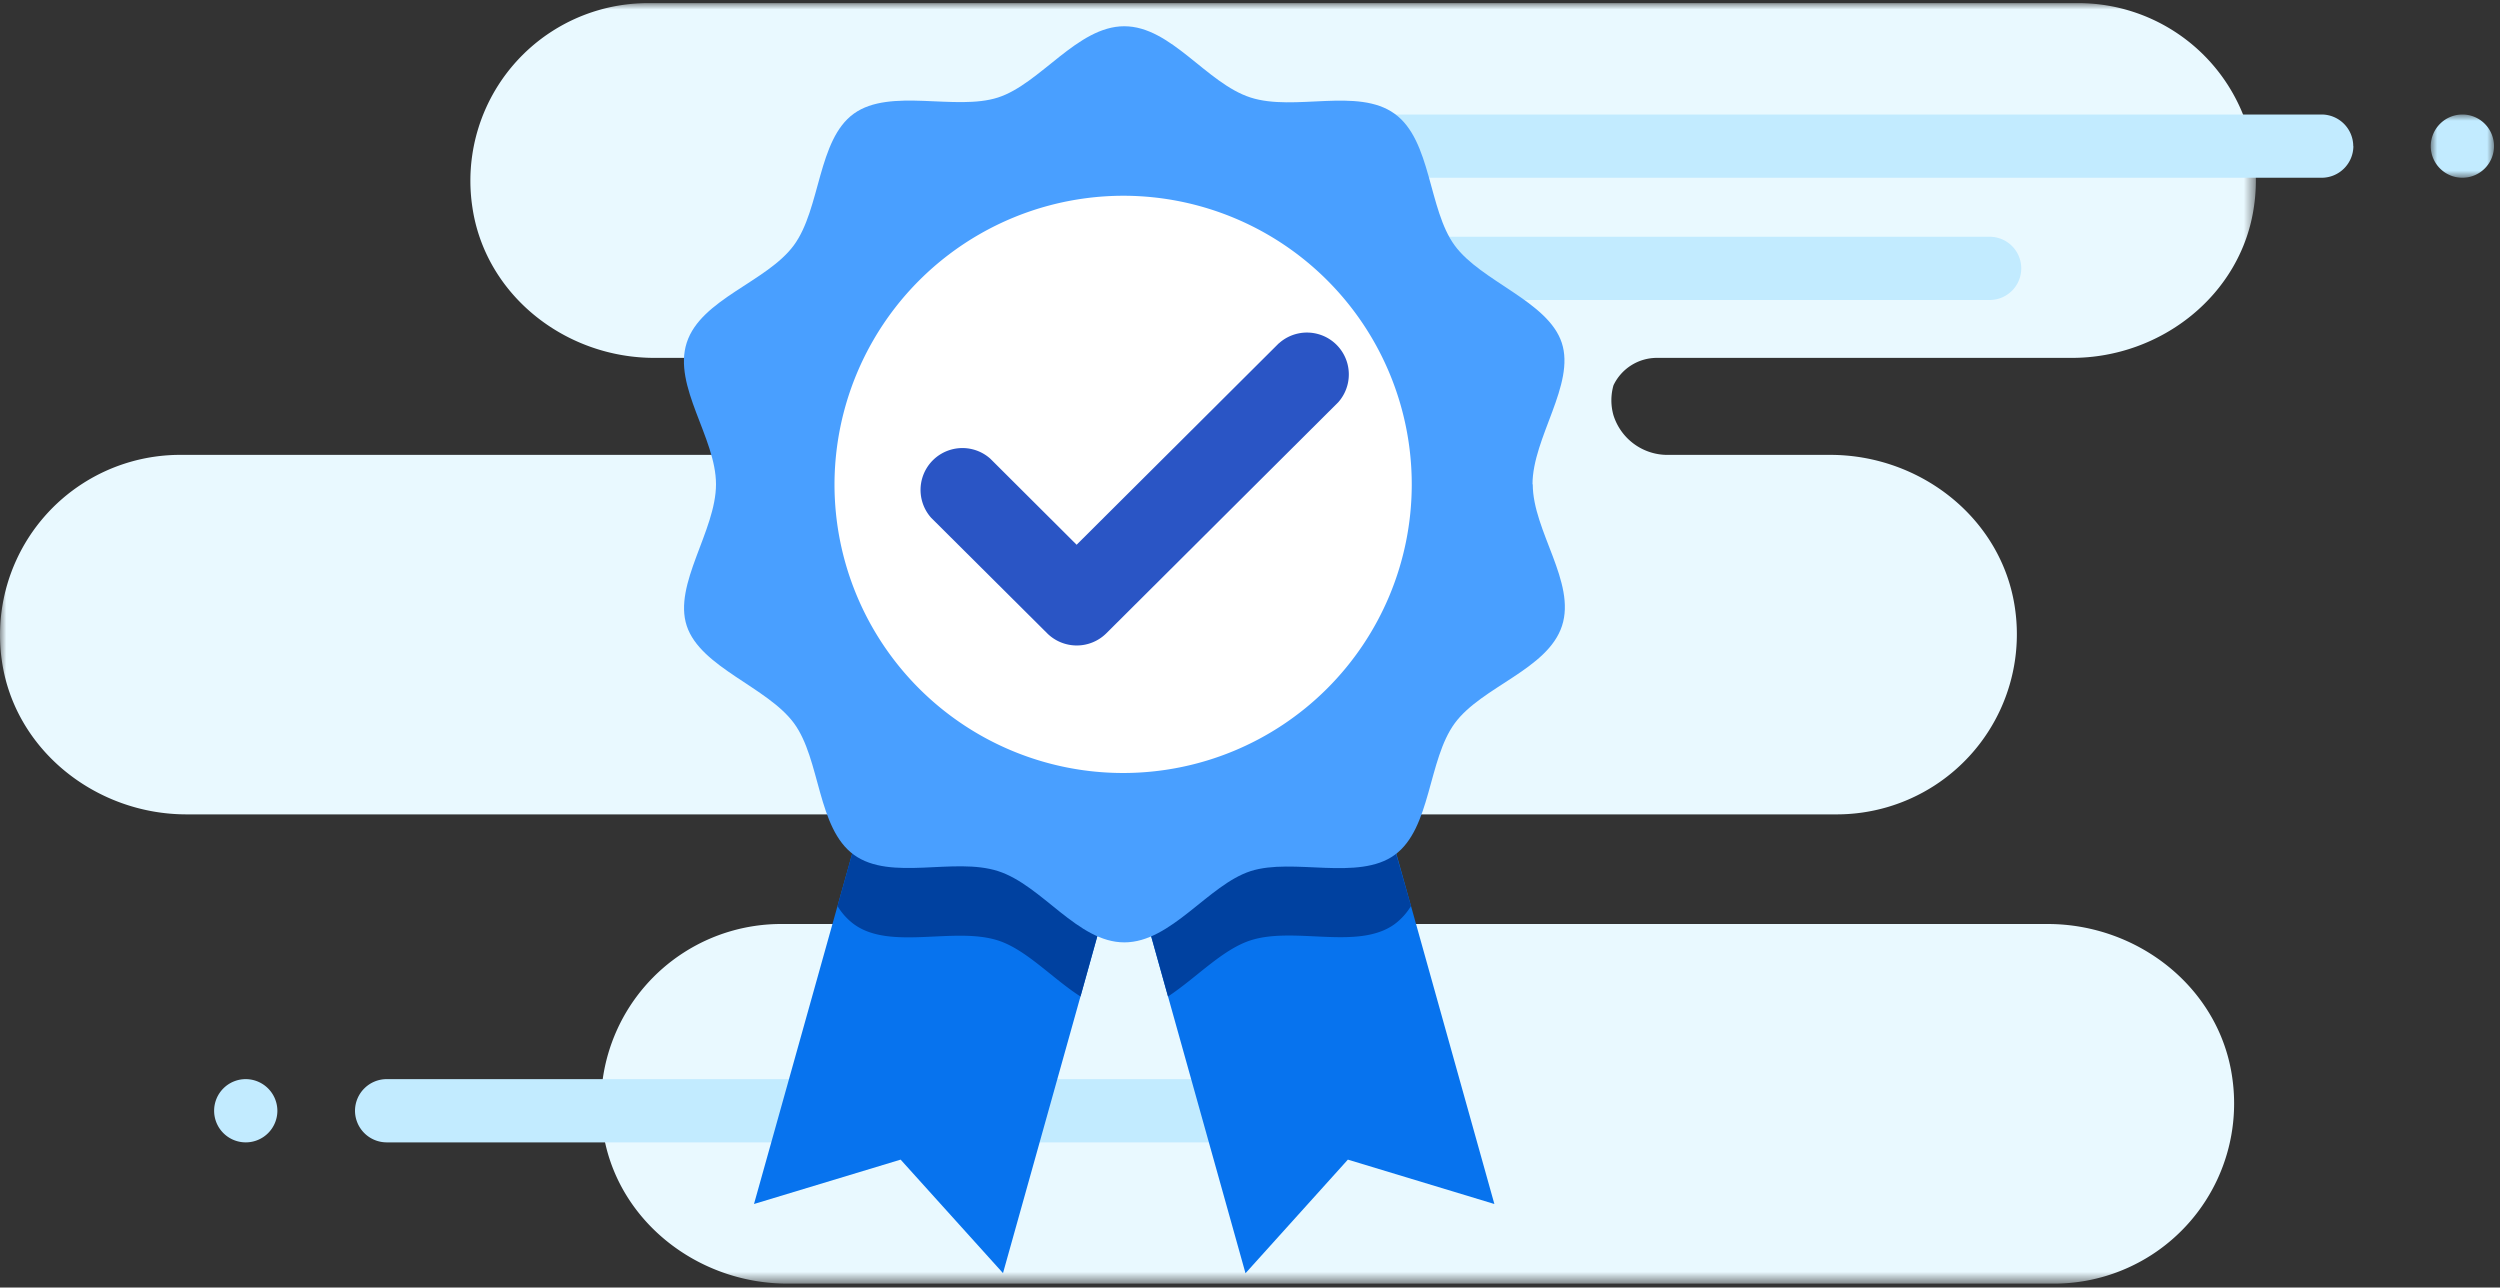
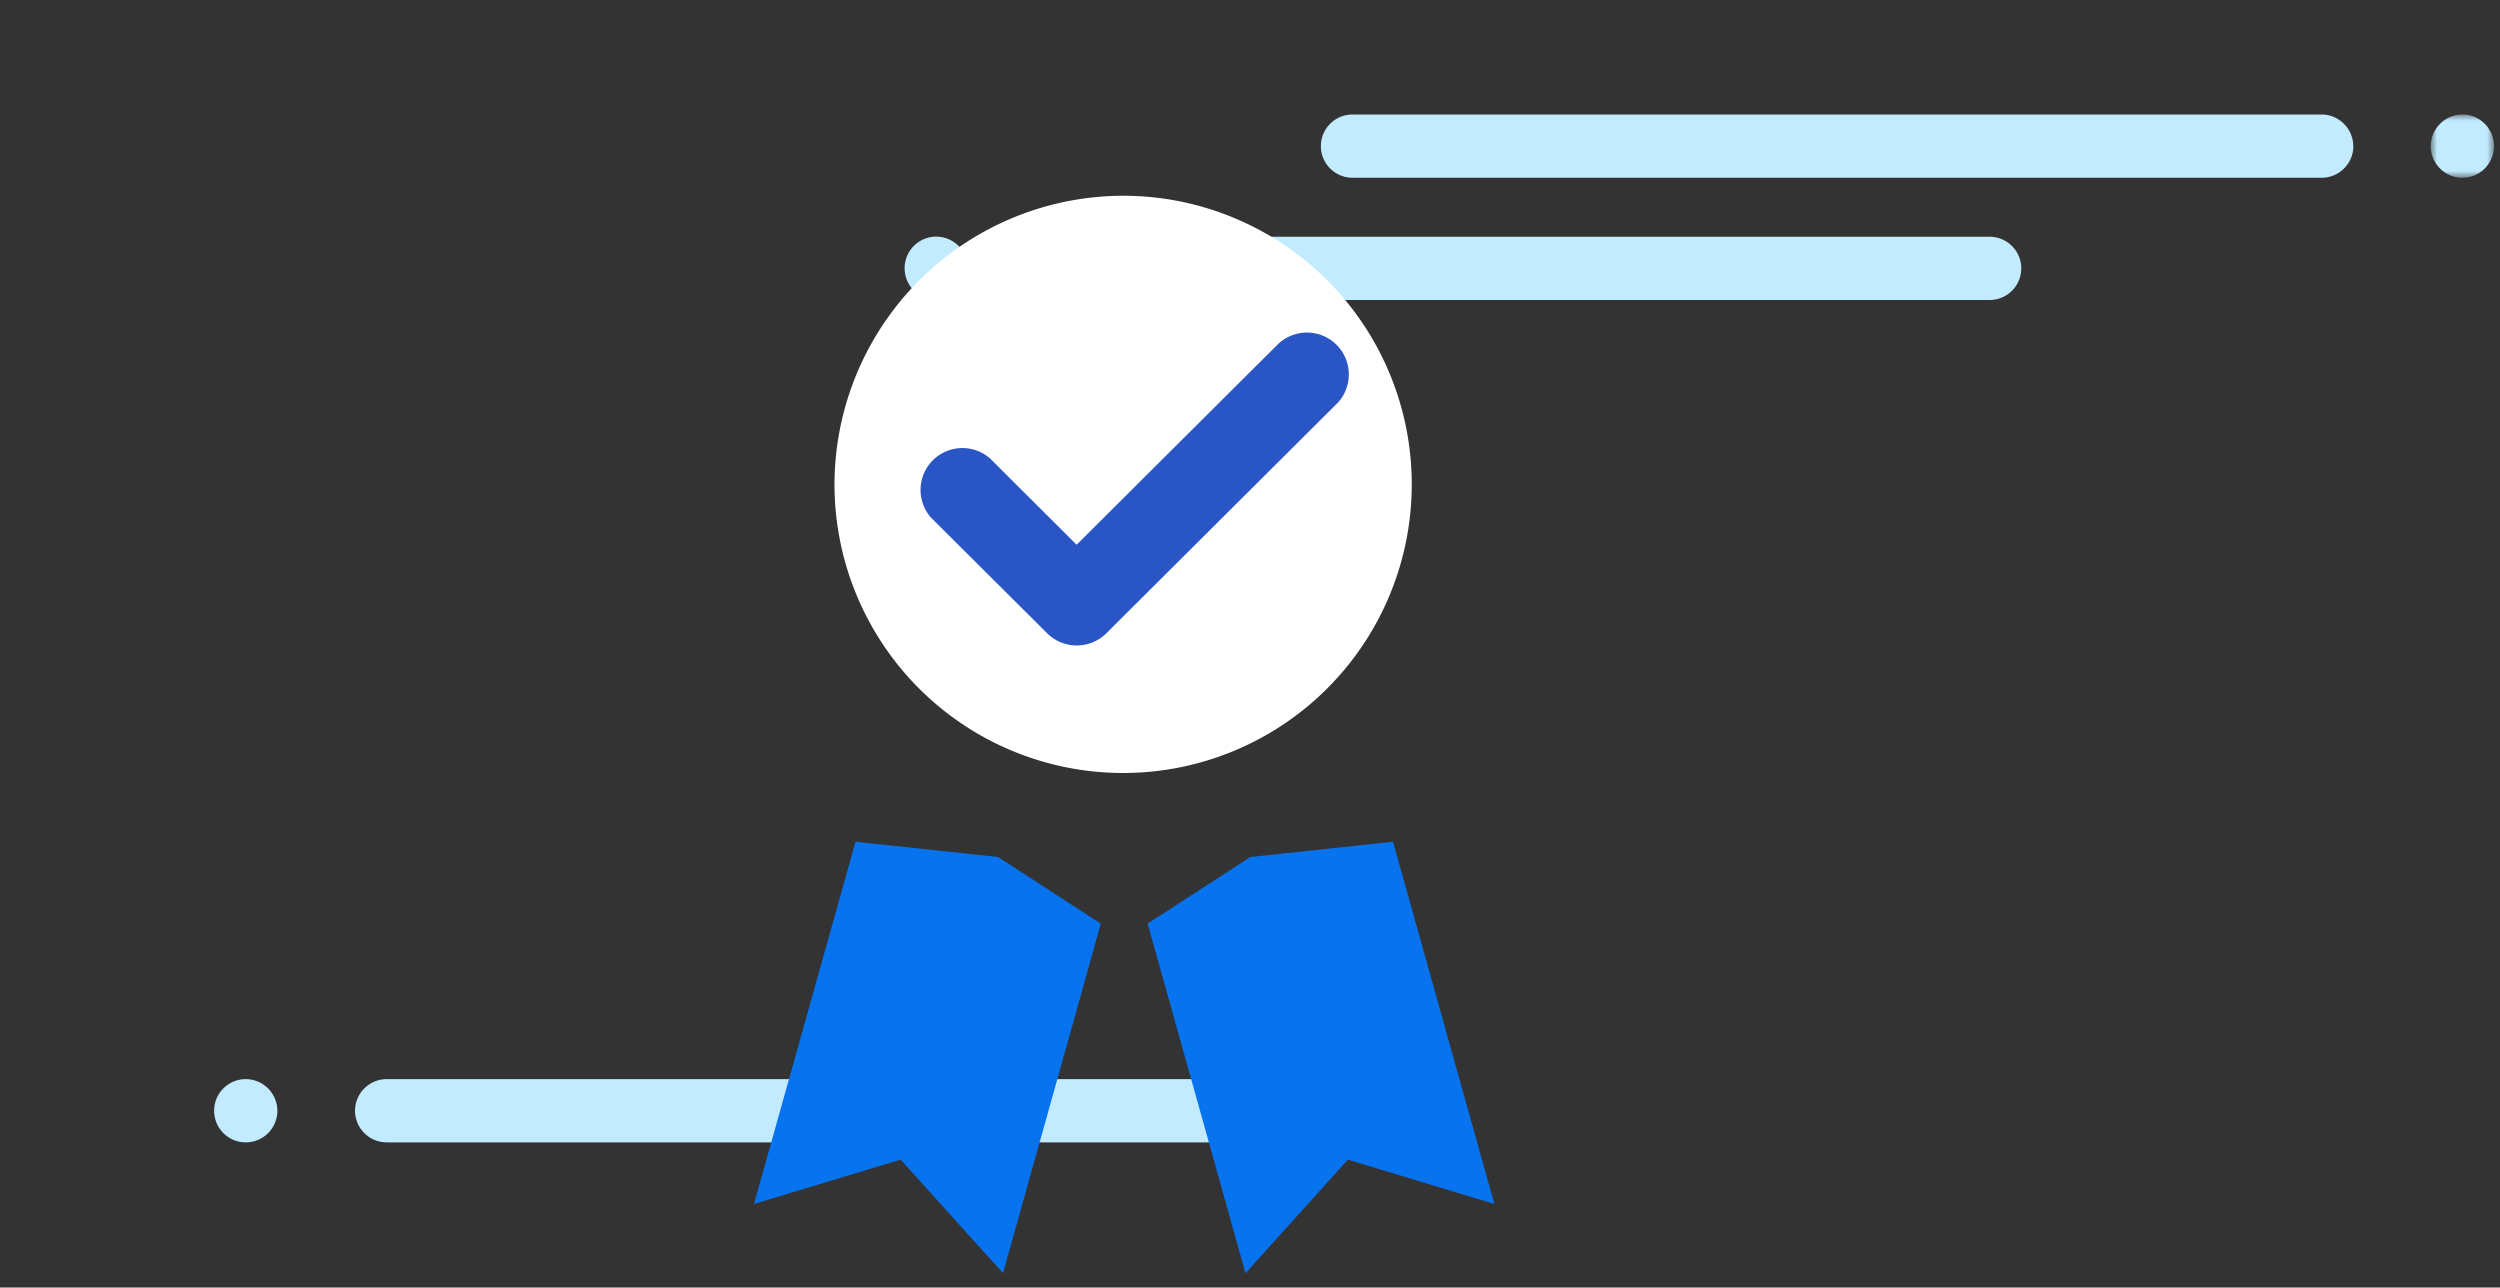
<svg xmlns="http://www.w3.org/2000/svg" data-name="Layer 1" viewBox="0 0 200 103" aria-hidden="true">
  <rect x="0" y="0" width="200" height="103" fill="#333333" stroke="none" />
  <defs>
    <mask id="ssl_svg__a" x="0" y=".25" width="180.47" height="102.43" maskUnits="userSpaceOnUse">
-       <path fill="#fff" d="M0 0.25L180.47 0.25 180.47 102.68 0 102.68 0 0.25z" />
-     </mask>
+       </mask>
    <mask id="ssl_svg__b" x="194.47" y="9.16" width="5.08" height="5.06" maskUnits="userSpaceOnUse">
      <path fill="#fff" d="M199.55 9.16L199.55 14.23 194.47 14.23 194.47 9.16 199.55 9.16z" />
    </mask>
  </defs>
  <g data-name="Page-1">
    <g mask="url(#ssl_svg__a)">
      <path d="M180.32,16.51c-1,7.06-7.42,12.12-14.57,12.12H132.56a3.85,3.85,0,0,0-3.48,2.19,4.37,4.37,0,0,0,0,2.41,4.53,4.53,0,0,0,4.44,3.16h12.9c7.26,0,13.76,5.13,14.78,12.28a14.41,14.41,0,0,1-14.29,16.48H105.32a4.58,4.58,0,0,0-4.68,4.18A4.39,4.39,0,0,0,105,73.92h58.81c7.26,0,13.76,5.13,14.77,12.29a14.41,14.41,0,0,1-14.29,16.48H63c-7.26,0-13.76-5.13-14.77-12.28A14.41,14.41,0,0,1,62.47,73.92H76.61a4.48,4.48,0,0,0,4.34-3,4.4,4.4,0,0,0-4.18-5.77H14.92C7.67,65.15,1.17,60,.15,52.87A14.41,14.41,0,0,1,14.44,36.39h90.38a4.54,4.54,0,0,0,4.44-3.16c.53-1.94-.45-4.6-2.74-4.6H52.35c-7.16,0-13.57-5.06-14.57-12.12A14.21,14.21,0,0,1,51.87.25H166.23a14.21,14.21,0,0,1,14.09,16.26" fill="#e9f9ff" />
    </g>
    <path d="M188.27,11.69h0a2.54,2.54,0,0,1-2.54,2.53H108.2a2.53,2.53,0,1,1,0-5.06h77.52a2.54,2.54,0,0,1,2.54,2.53" fill="#c2ebff" />
    <g mask="url(#ssl_svg__b)">
      <path d="M197,9.16a2.53,2.53,0,1,1-2.54,2.53A2.54,2.54,0,0,1,197,9.16" fill="#c2ebff" />
    </g>
    <path d="M83.63 21.46h0A2.54 2.54 0 0086.17 24h73a2.53 2.53 0 100-5.06h-73a2.54 2.54 0 00-2.54 2.53M74.89 18.93a2.53 2.53 0 102.54 2.53 2.54 2.54 0 00-2.54-2.53M28.4 88.86h0a2.54 2.54 0 002.54 2.53h73a2.53 2.53 0 100-5.06h-73a2.54 2.54 0 00-2.54 2.53M19.65 86.33a2.53 2.53 0 102.54 2.53 2.54 2.54 0 00-2.54-2.53" fill="#c2ebff" />
    <path fill="#0773ee" d="M88.06 73.89L86.44 79.71 80.24 101.85 72.05 92.77 60.32 96.32 67 72.48 68.44 67.34 79.84 68.56 88.06 73.89zM119.55 96.32L107.83 92.77 99.64 101.86 93.44 79.71 91.81 73.89 100.03 68.56 111.44 67.34 112.88 72.48 119.55 96.32z" />
-     <path d="M79.84 68.56l8.23 5.33-1.63 5.83c-2.25-1.44-4.33-3.75-6.59-4.48-3.5-1.13-8.62.82-11.53-1.3A5 5 0 0167 72.48l1.44-5.14zM112.88 72.48a5.06 5.06 0 01-1.31 1.45c-2.92 2.12-8 .16-11.53 1.3-2.26.73-4.34 3-6.6 4.49l-1.63-5.83L100 68.56l11.41-1.21z" fill="#0041a0" />
-     <path d="M122.6,38.75c0-3.73,3.44-8,2.34-11.33s-6.45-4.89-8.57-7.79-1.85-8.4-4.8-10.53-8-.16-11.53-1.3-6.35-5.7-10.1-5.7-6.72,4.61-10.1,5.7S71.22,7,68.31,9.09s-2.65,7.6-4.8,10.53-7.44,4.3-8.57,7.79,2.34,7.6,2.34,11.33-3.44,8-2.34,11.33,6.45,4.89,8.58,7.79,1.85,8.4,4.8,10.53,8,.16,11.53,1.3,6.35,5.7,10.1,5.7,6.72-4.61,10.1-5.7,8.62.82,11.53-1.3,2.65-7.6,4.8-10.53,7.44-4.3,8.58-7.79-2.34-7.6-2.34-11.33" fill="#499fff" />
    <path d="M89.94,15.66A23.09,23.09,0,1,1,66.76,38.75,23.13,23.13,0,0,1,89.94,15.66" fill="#fff" />
    <path d="M102.31,27.46,86.13,43.58,79.23,36.7a3.35,3.35,0,0,0-4.74,4.72l9.28,9.24a3.36,3.36,0,0,0,4.74,0l18.55-18.48a3.35,3.35,0,0,0-4.74-4.72" fill="#2a55c5" />
  </g>
</svg>